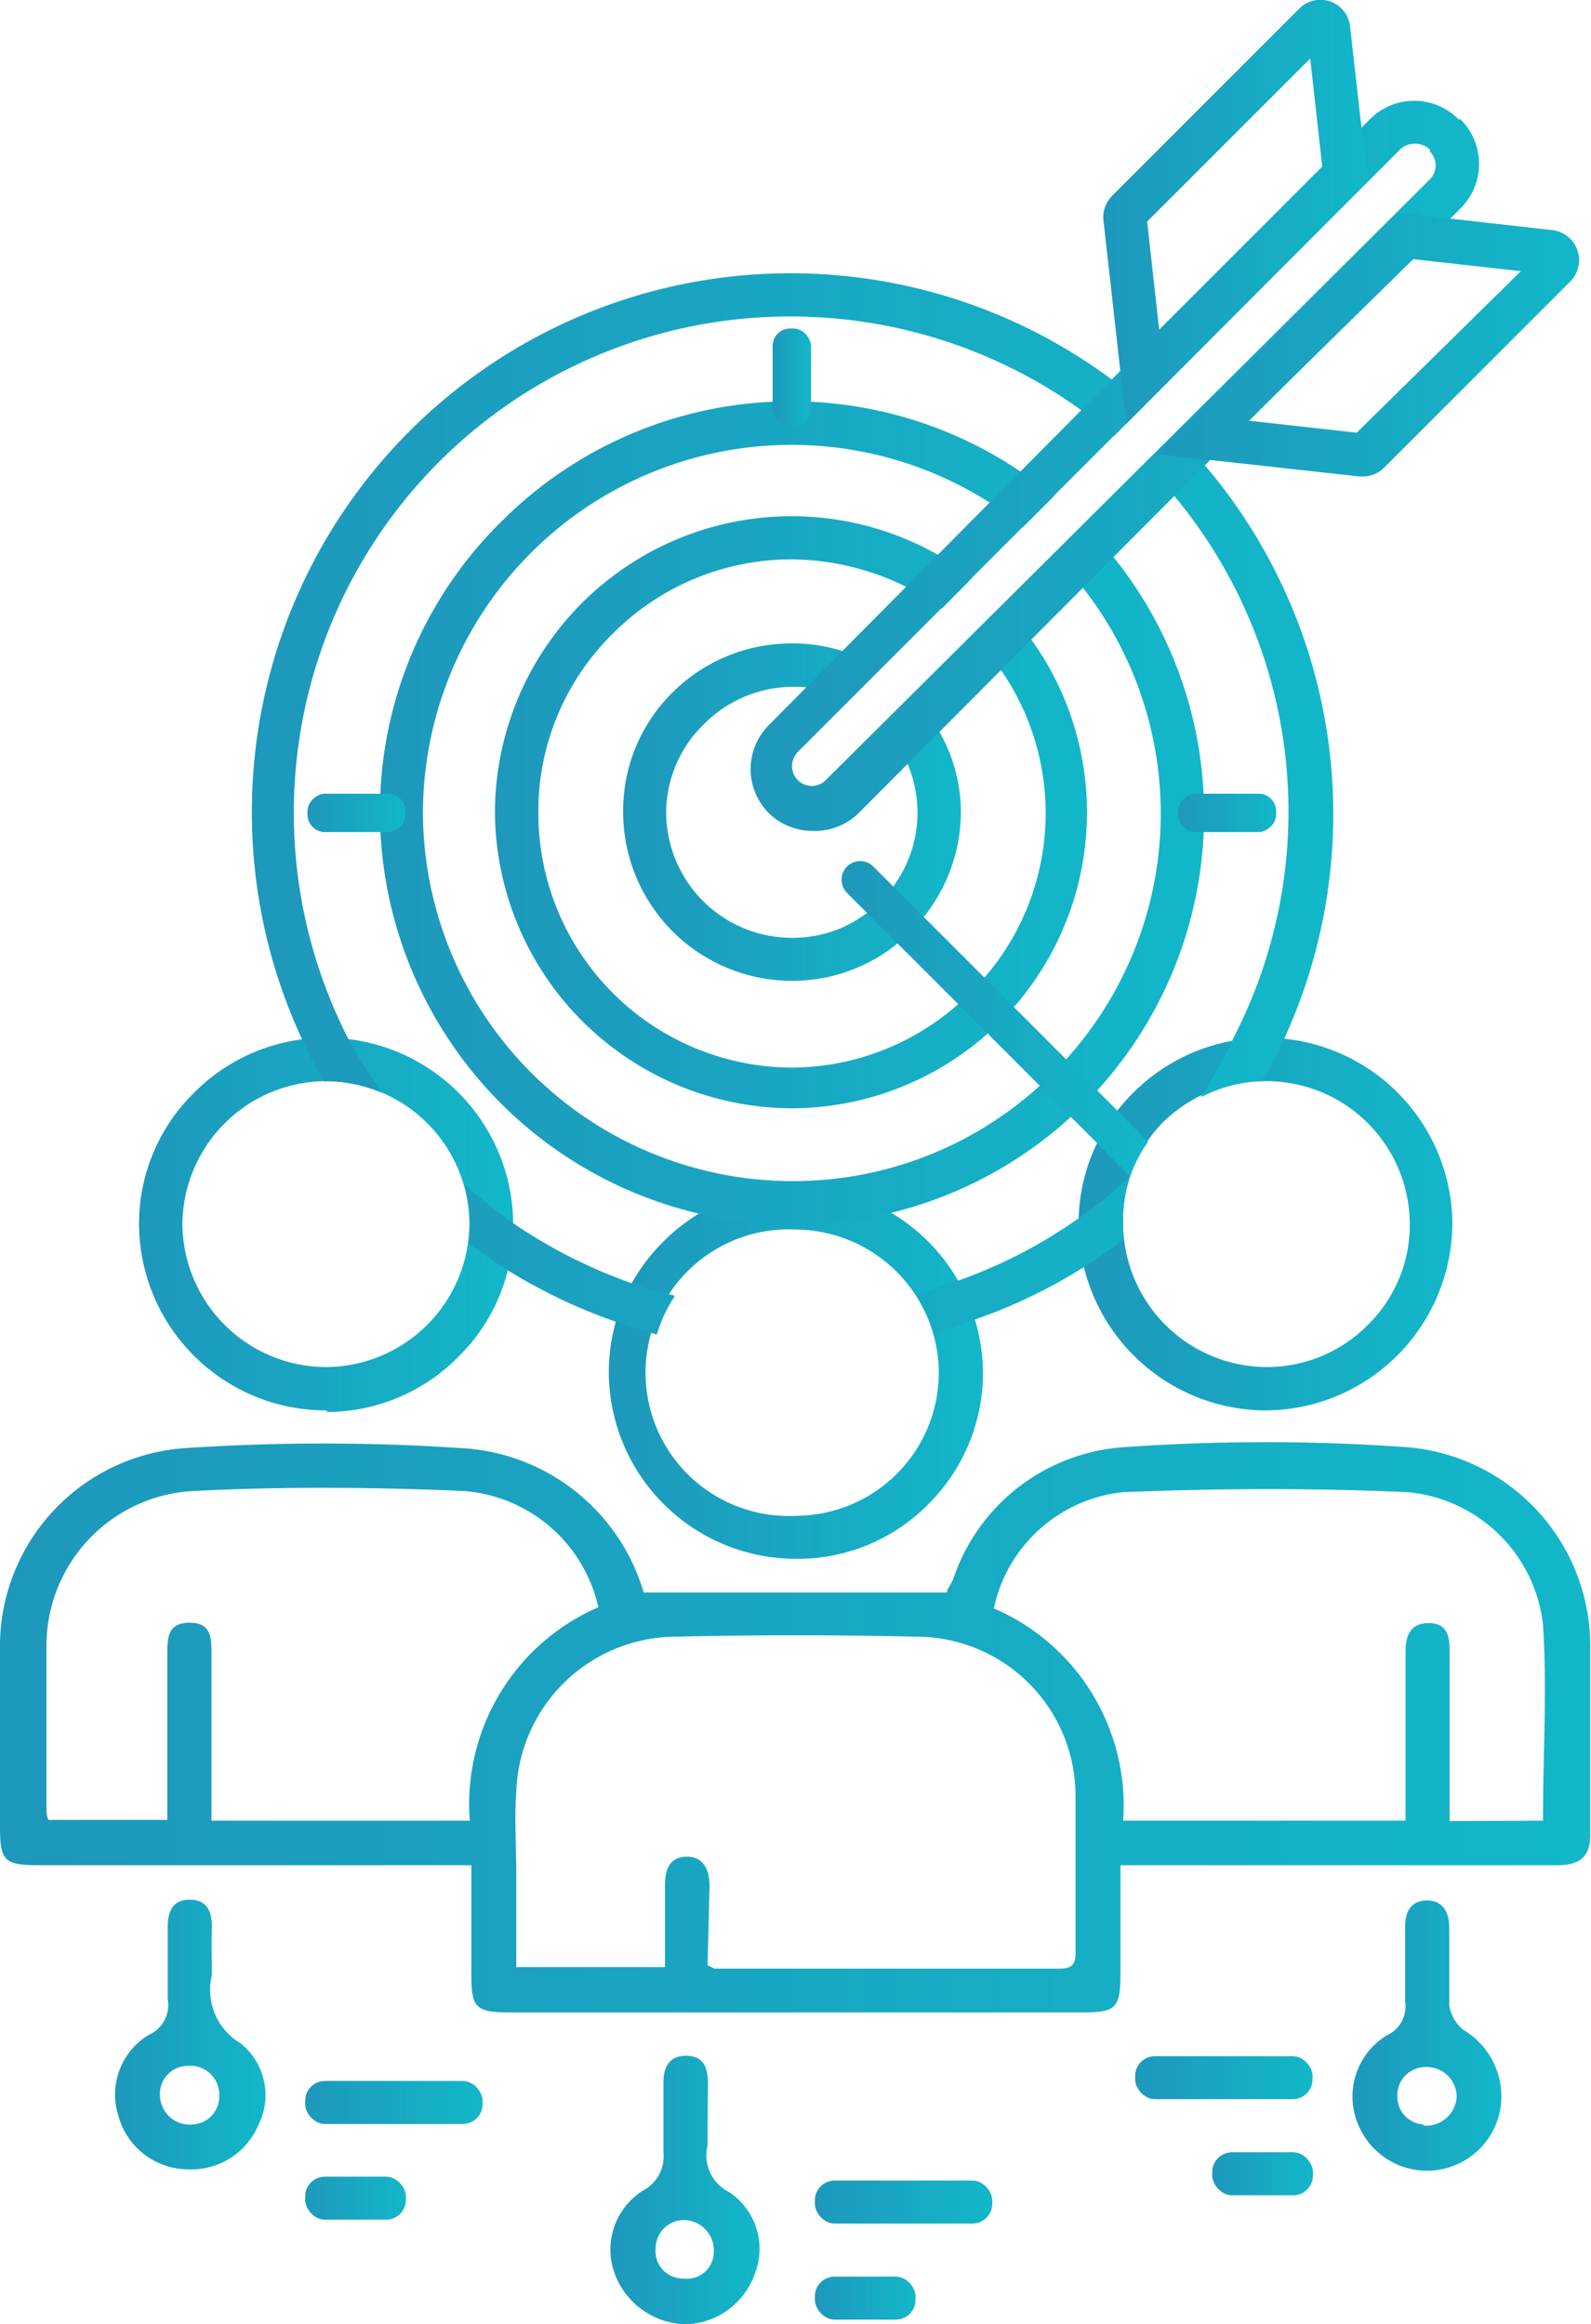
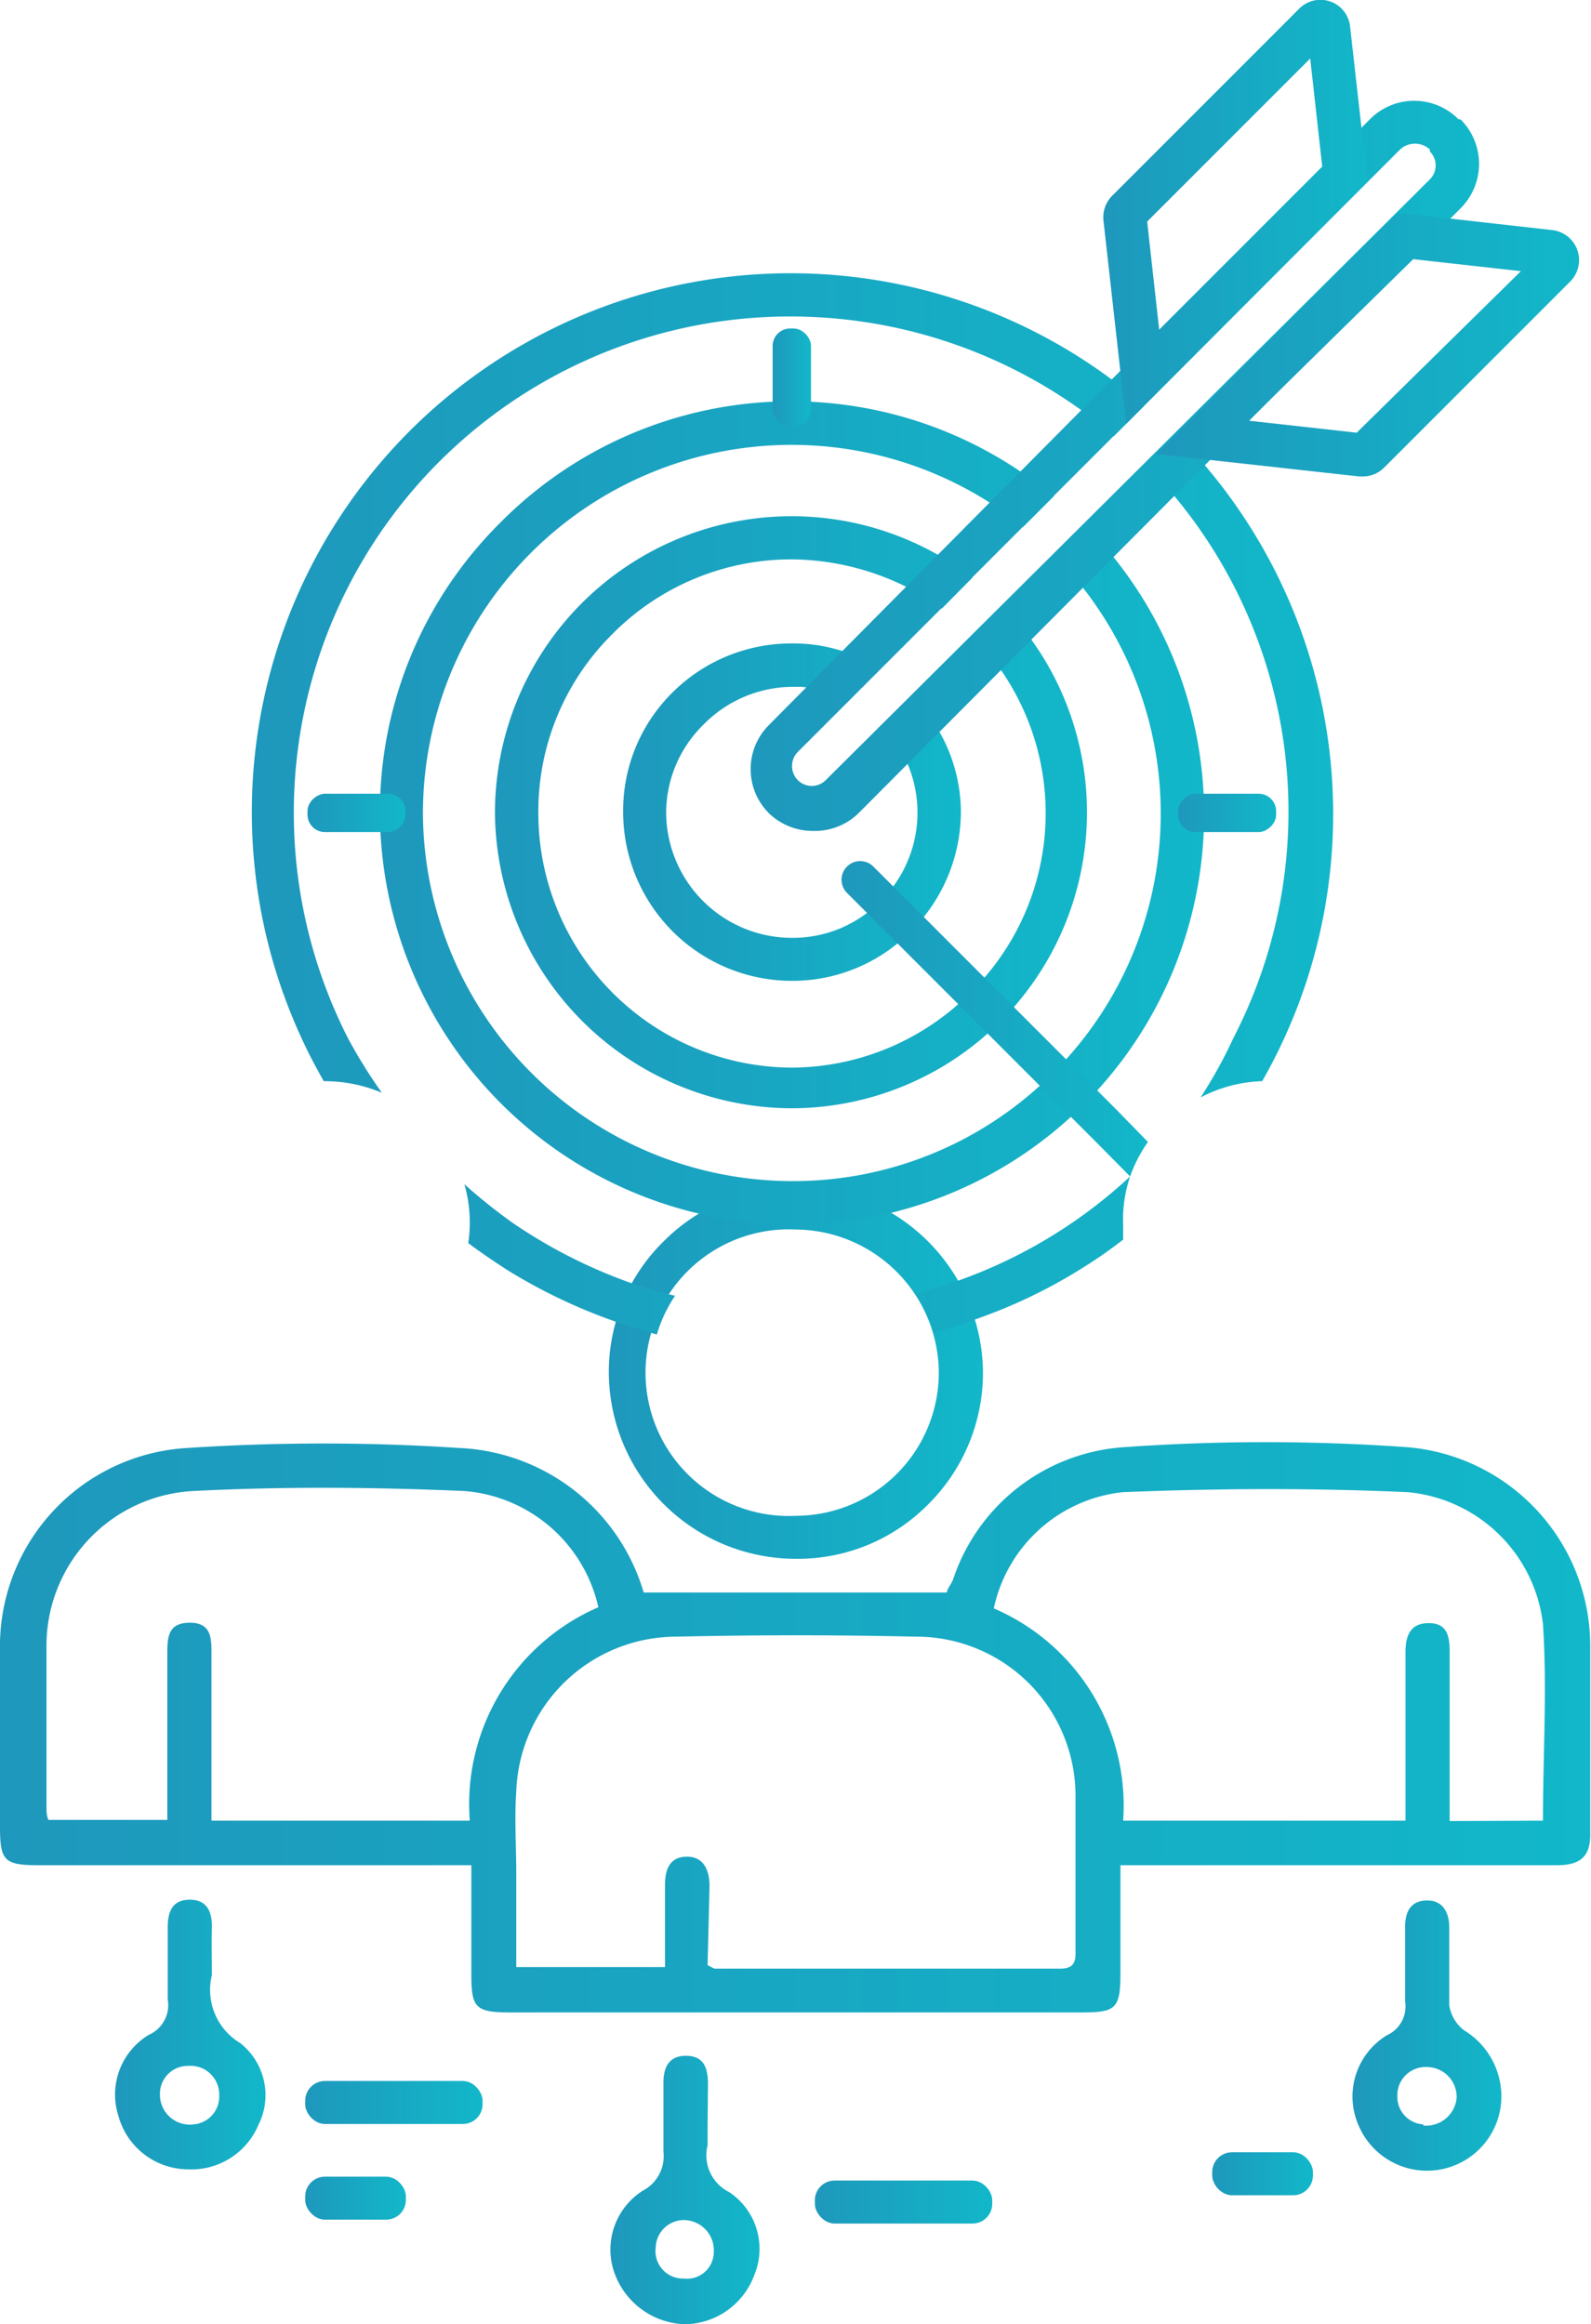
<svg xmlns="http://www.w3.org/2000/svg" xmlns:xlink="http://www.w3.org/1999/xlink" viewBox="0 0 41.08 60">
  <defs>
    <style>.cls-1{fill:url(#未命名的渐变_49);}.cls-2{fill:url(#未命名的渐变_49-2);}.cls-3{fill:url(#未命名的渐变_49-3);}.cls-4{fill:url(#未命名的渐变_49-4);}.cls-5{fill:url(#未命名的渐变_49-5);}.cls-6{fill:url(#未命名的渐变_49-6);}.cls-7{fill:url(#未命名的渐变_49-7);}.cls-8{fill:url(#未命名的渐变_49-8);}.cls-9{fill:url(#未命名的渐变_49-9);}.cls-10{fill:url(#未命名的渐变_49-10);}.cls-11{fill:url(#未命名的渐变_49-11);}.cls-12{fill:url(#未命名的渐变_49-12);}.cls-13{fill:url(#未命名的渐变_49-13);}.cls-14{fill:url(#未命名的渐变_49-14);}.cls-15{fill:url(#未命名的渐变_49-15);}.cls-16{fill:url(#未命名的渐变_49-16);}.cls-17{fill:url(#未命名的渐变_49-17);}.cls-18{fill:url(#未命名的渐变_49-18);}.cls-19{fill:url(#未命名的渐变_49-19);}.cls-20{fill:url(#未命名的渐变_49-20);}.cls-21{fill:url(#未命名的渐变_49-21);}.cls-22{fill:url(#未命名的渐变_49-22);}.cls-23{fill:url(#未命名的渐变_49-23);}.cls-24{fill:url(#未命名的渐变_49-24);}</style>
    <linearGradient id="未命名的渐变_49" y1="44.59" x2="41.08" y2="44.59" gradientUnits="userSpaceOnUse">
      <stop offset="0" stop-color="#1e98bc" />
      <stop offset="1" stop-color="#12b7c9" />
    </linearGradient>
    <linearGradient id="未命名的渐变_49-2" x1="15.78" y1="56.52" x2="19.6" y2="56.52" xlink:href="#未命名的渐变_49" />
    <linearGradient id="未命名的渐变_49-3" x1="2.98" y1="52.5" x2="6.82" y2="52.5" xlink:href="#未命名的渐变_49" />
    <linearGradient id="未命名的渐变_49-4" x1="34.93" y1="52.5" x2="38.75" y2="52.5" xlink:href="#未命名的渐变_49" />
    <linearGradient id="未命名的渐变_49-5" x1="3.59" y1="31.6" x2="13.24" y2="31.6" xlink:href="#未命名的渐变_49" />
    <linearGradient id="未命名的渐变_49-6" x1="15.72" y1="35.44" x2="25.38" y2="35.44" xlink:href="#未命名的渐变_49" />
    <linearGradient id="未命名的渐变_49-7" x1="27.85" y1="31.6" x2="37.51" y2="31.6" xlink:href="#未命名的渐变_49" />
    <linearGradient id="未命名的渐变_49-8" x1="21.04" y1="59.32" x2="23.64" y2="59.32" xlink:href="#未命名的渐变_49" />
    <linearGradient id="未命名的渐变_49-9" x1="21.04" y1="56.85" x2="25.62" y2="56.85" xlink:href="#未命名的渐变_49" />
    <linearGradient id="未命名的渐变_49-10" x1="7.88" y1="56.75" x2="10.48" y2="56.75" xlink:href="#未命名的渐变_49" />
    <linearGradient id="未命名的渐变_49-11" x1="7.88" y1="54.28" x2="12.46" y2="54.28" xlink:href="#未命名的渐变_49" />
    <linearGradient id="未命名的渐变_49-12" x1="31.3" y1="56.11" x2="33.9" y2="56.11" xlink:href="#未命名的渐变_49" />
    <linearGradient id="未命名的渐变_49-13" x1="29.31" y1="53.64" x2="33.9" y2="53.64" xlink:href="#未命名的渐变_49" />
    <linearGradient id="未命名的渐变_49-14" x1="6.5" y1="20.76" x2="34.39" y2="20.76" xlink:href="#未命名的渐变_49" />
    <linearGradient id="未命名的渐变_49-15" x1="9.81" y1="20.99" x2="31.09" y2="20.99" xlink:href="#未命名的渐变_49" />
    <linearGradient id="未命名的渐变_49-16" x1="12.78" y1="20.99" x2="28.11" y2="20.99" xlink:href="#未命名的渐变_49" />
    <linearGradient id="未命名的渐变_49-17" x1="16.09" y1="20.99" x2="24.81" y2="20.99" xlink:href="#未命名的渐变_49" />
    <linearGradient id="未命名的渐变_49-18" x1="19.95" y1="9.75" x2="20.94" y2="9.75" xlink:href="#未命名的渐变_49" />
    <linearGradient id="未命名的渐变_49-19" x1="7.94" y1="20.99" x2="10.48" y2="20.99" gradientTransform="translate(30.19 11.78) rotate(90)" xlink:href="#未命名的渐变_49" />
    <linearGradient id="未命名的渐变_49-20" x1="30.42" y1="20.99" x2="32.95" y2="20.99" gradientTransform="translate(52.67 -10.7) rotate(90)" xlink:href="#未命名的渐变_49" />
    <linearGradient id="未命名的渐变_49-21" x1="21.71" y1="26.33" x2="29.64" y2="26.33" xlink:href="#未命名的渐变_49" />
    <linearGradient id="未命名的渐变_49-22" x1="19.34" y1="12.02" x2="38.19" y2="12.02" xlink:href="#未命名的渐变_49" />
    <linearGradient id="未命名的渐变_49-23" x1="29.85" y1="8.89" x2="40.79" y2="8.89" xlink:href="#未命名的渐变_49" />
    <linearGradient id="未命名的渐变_49-24" x1="28.49" y1="5.47" x2="35.31" y2="5.47" xlink:href="#未命名的渐变_49" />
  </defs>
  <g id="图层_2" data-name="图层 2">
    <g id="图层_1-2" data-name="图层 1">
      <path class="cls-1" d="M16.62,41.11h7.83c0-.09.11-.21.16-.34A5,5,0,0,1,29,37.36a51.52,51.52,0,0,1,7.35,0,5.15,5.15,0,0,1,4.71,5.12c0,1.63,0,3.26,0,4.89,0,.59-.3.78-.86.78H28.93v2.8c0,.91-.13,1-1,1H13.17c-.91,0-1-.13-1-1s0-1.81,0-2.8H1c-.9,0-1-.12-1-1,0-1.59-.06-3.19,0-4.77a5.13,5.13,0,0,1,4.82-5,53.5,53.5,0,0,1,7.05,0A5.2,5.2,0,0,1,16.62,41.11Zm1.65,9.62c.12.06.16.09.2.09l8.91,0c.36,0,.4-.19.39-.47,0-1.34,0-2.68,0-4a4.11,4.11,0,0,0-4.11-4.1q-3.11-.07-6.19,0a4.14,4.14,0,0,0-4.14,4c-.05.7,0,1.4,0,2.1s0,1.6,0,2.43h3.84V48.67c0-.38.1-.73.55-.74s.6.35.6.76ZM39.84,47c0-1.74.11-3.41,0-5.07a3.87,3.87,0,0,0-3.49-3.41c-2.45-.11-4.91-.1-7.36,0a3.82,3.82,0,0,0-3.33,3A5.54,5.54,0,0,1,29,47h7.29c0-.23,0-.43,0-.63,0-1.23,0-2.47,0-3.71,0-.43.12-.76.6-.76s.54.34.54.74c0,1.24,0,2.47,0,3.71,0,.22,0,.44,0,.66ZM15.45,41.49a3.86,3.86,0,0,0-3.46-3c-2.33-.1-4.66-.12-7,0a4,4,0,0,0-3.79,4c0,1.38,0,2.77,0,4.15,0,.11,0,.23.05.34H4.32c0-1.45,0-2.86,0-4.26,0-.43,0-.83.58-.83s.56.43.56.85c0,.89,0,1.77,0,2.66V47h6.67A5.54,5.54,0,0,1,15.45,41.49Z" />
      <path class="cls-2" d="M18.27,54.83c0,.18,0,.37,0,.55a1.06,1.06,0,0,0,.56,1.21,1.76,1.76,0,0,1,.65,2.13A1.94,1.94,0,0,1,17.69,60a2,2,0,0,1-1.83-1.34,1.8,1.8,0,0,1,.74-2.11,1,1,0,0,0,.53-1c0-.59,0-1.19,0-1.79,0-.4.15-.7.6-.69s.54.32.55.69Zm-.63,2.48a.73.73,0,0,0-.71.71.71.71,0,0,0,.73.8.69.69,0,0,0,.77-.69A.78.78,0,0,0,17.64,57.31Z" />
      <path class="cls-3" d="M4.83,56a1.87,1.87,0,0,1-1.77-1.37,1.8,1.8,0,0,1,.78-2.1.84.84,0,0,0,.49-.92c0-.62,0-1.24,0-1.85,0-.41.12-.72.57-.72s.58.32.57.72,0,.82,0,1.23a1.6,1.6,0,0,0,.73,1.75,1.71,1.71,0,0,1,.47,2.12A1.88,1.88,0,0,1,4.83,56ZM5,54.84a.72.72,0,0,0,.66-.75.74.74,0,0,0-.79-.76.72.72,0,0,0-.74.75A.77.77,0,0,0,5,54.84Z" />
      <path class="cls-4" d="M38.75,53.87a1.92,1.92,0,0,1-3.67,1,1.85,1.85,0,0,1,.73-2.33.82.82,0,0,0,.47-.88c0-.64,0-1.28,0-1.92,0-.38.14-.67.55-.68s.59.29.59.7c0,.68,0,1.36,0,2a1,1,0,0,0,.38.65A2,2,0,0,1,38.75,53.87Zm-2,1a.79.79,0,0,0,.86-.71.77.77,0,0,0-.76-.8.73.73,0,0,0-.77.77A.71.71,0,0,0,36.75,54.84Z" />
-       <path class="cls-5" d="M8.43,36.41a4.83,4.83,0,0,1-4.84-4.79A4.73,4.73,0,0,1,5,28.22a4.79,4.79,0,0,1,3.43-1.43h0a4.83,4.83,0,0,1,4.82,4.75A4.72,4.72,0,0,1,11.86,35a4.78,4.78,0,0,1-3.41,1.45h0Zm0-8.5a3.72,3.72,0,0,0-3.72,3.7,3.72,3.72,0,0,0,3.73,3.68h0a3.72,3.72,0,0,0,3.68-3.74,3.71,3.71,0,0,0-3.71-3.64Z" />
      <path class="cls-6" d="M20.56,40.24a4.83,4.83,0,0,1-4.84-4.79,4.72,4.72,0,0,1,1.4-3.39,4.81,4.81,0,0,1,3.43-1.43h0a4.84,4.84,0,0,1,4.83,4.75A4.78,4.78,0,0,1,24,38.8a4.73,4.73,0,0,1-3.41,1.44h0Zm0-8.5a3.7,3.7,0,1,0,0,7.39h0a3.7,3.7,0,0,0,3.68-3.74,3.72,3.72,0,0,0-3.71-3.65Z" />
-       <path class="cls-7" d="M32.69,36.41a4.85,4.85,0,0,1-4.84-4.79,4.73,4.73,0,0,1,1.4-3.4,4.83,4.83,0,0,1,3.43-1.43h0a4.83,4.83,0,0,1,4.82,4.75,4.85,4.85,0,0,1-4.79,4.87h0Zm0-8.5A3.7,3.7,0,0,0,30,29,3.6,3.6,0,0,0,29,31.61a3.72,3.72,0,0,0,3.72,3.68h0a3.66,3.66,0,0,0,2.62-1.11,3.61,3.61,0,0,0,1.06-2.63,3.7,3.7,0,0,0-3.7-3.64Z" />
-       <rect class="cls-8" x="21.04" y="58.77" width="2.6" height="1.11" rx="0.51" />
      <rect class="cls-9" x="21.04" y="56.29" width="4.58" height="1.11" rx="0.51" />
      <rect class="cls-10" x="7.88" y="56.19" width="2.6" height="1.11" rx="0.51" />
      <rect class="cls-11" x="7.88" y="53.72" width="4.58" height="1.11" rx="0.51" />
      <rect class="cls-12" x="31.3" y="55.56" width="2.6" height="1.11" rx="0.51" />
-       <rect class="cls-13" x="29.31" y="53.08" width="4.58" height="1.11" rx="0.51" />
-       <path class="cls-14" d="M31.1,12c-.24-.28-.49-.55-.75-.82l-.79.79c.26.26.51.54.75.82a12.73,12.73,0,0,1,1.54,14A12.23,12.23,0,0,1,31,28.33a3.65,3.65,0,0,1,1.59-.42c.2-.36.4-.73.57-1.1A13.89,13.89,0,0,0,31.1,12ZM29.18,30.37a12.79,12.79,0,0,1-4.44,2.69c-.36.13-.73.24-1.1.34a3.73,3.73,0,0,1,.48,1c.36-.1.71-.21,1.06-.34A13.53,13.53,0,0,0,28,32.7,11.5,11.5,0,0,0,29,32c0-.12,0-.25,0-.38A3.44,3.44,0,0,1,29.18,30.37Zm-.51-20.6A13.91,13.91,0,0,0,7.8,26.83c.17.37.36.73.56,1.08h.06a3.82,3.82,0,0,1,1.44.3A13.41,13.41,0,0,1,9,26.83,12.81,12.81,0,0,1,20.45,8.17a12.85,12.85,0,0,1,7.43,2.39c.3.22.6.45.88.7l.79-.79C29.27,10.22,29,10,28.67,9.77ZM13.24,31.57a14.55,14.55,0,0,1-1.25-1,3.55,3.55,0,0,1,.1,1.52c.32.24.66.47,1,.69a14.22,14.22,0,0,0,2.81,1.34c.35.12.7.23,1.06.33a3.62,3.62,0,0,1,.47-1c-.38-.09-.74-.2-1.11-.32A13.25,13.25,0,0,1,13.24,31.57Z" />
+       <path class="cls-14" d="M31.1,12c-.24-.28-.49-.55-.75-.82l-.79.79c.26.26.51.54.75.82a12.73,12.73,0,0,1,1.54,14A12.23,12.23,0,0,1,31,28.33a3.65,3.65,0,0,1,1.59-.42A13.89,13.89,0,0,0,31.1,12ZM29.18,30.37a12.79,12.79,0,0,1-4.44,2.69c-.36.13-.73.24-1.1.34a3.73,3.73,0,0,1,.48,1c.36-.1.71-.21,1.06-.34A13.53,13.53,0,0,0,28,32.7,11.5,11.5,0,0,0,29,32c0-.12,0-.25,0-.38A3.44,3.44,0,0,1,29.18,30.37Zm-.51-20.6A13.91,13.91,0,0,0,7.8,26.83c.17.37.36.73.56,1.08h.06a3.82,3.82,0,0,1,1.44.3A13.41,13.41,0,0,1,9,26.83,12.81,12.81,0,0,1,20.45,8.17a12.85,12.85,0,0,1,7.43,2.39c.3.22.6.45.88.7l.79-.79C29.27,10.22,29,10,28.67,9.77ZM13.24,31.57a14.55,14.55,0,0,1-1.25-1,3.55,3.55,0,0,1,.1,1.52c.32.24.66.47,1,.69a14.22,14.22,0,0,0,2.81,1.34c.35.12.7.23,1.06.33a3.62,3.62,0,0,1,.47-1c-.38-.09-.74-.2-1.11-.32A13.25,13.25,0,0,1,13.24,31.57Z" />
      <path class="cls-15" d="M28.75,14.38c-.23-.29-.48-.57-.74-.84l-.78.79a9.76,9.76,0,0,1,.73.84,9.46,9.46,0,0,1-.72,12.48,9.46,9.46,0,0,1-6.73,2.84h-.05A9.55,9.55,0,0,1,10.92,21,9.52,9.52,0,0,1,25.5,12.94a8.56,8.56,0,0,1,.92.66l.79-.79a8.52,8.52,0,0,0-.91-.67,10.57,10.57,0,0,0-13.4,1.37A10.5,10.5,0,0,0,9.81,21,10.67,10.67,0,0,0,20.46,31.61h.05a10.59,10.59,0,0,0,8.24-17.23Z" />
      <path class="cls-16" d="M26.64,16.49a8.4,8.4,0,0,0-.73-.85l-.78.79a7.2,7.2,0,0,1,.71.86,6.49,6.49,0,0,1-.72,8.27,6.54,6.54,0,0,1-4.63,2h0A6.57,6.57,0,0,1,13.9,21a6.43,6.43,0,0,1,1.9-4.62,6.5,6.5,0,0,1,4.65-1.94,6.76,6.76,0,0,1,2.87.67,6.6,6.6,0,0,1,1,.6l.79-.8a7.37,7.37,0,0,0-.95-.62A7.66,7.66,0,0,0,12.78,21a7.69,7.69,0,0,0,7.68,7.61h0a7.64,7.64,0,0,0,6.14-12.14Z" />
      <path class="cls-17" d="M24.25,18.88a4.28,4.28,0,0,0-.67-.91l-.79.79a3.38,3.38,0,0,1,.64.95h0a3.22,3.22,0,0,1-.67,3.53,3.28,3.28,0,0,1-1.05.72,3.19,3.19,0,0,1-1.24.25h0A3.25,3.25,0,0,1,17.2,21a3.19,3.19,0,0,1,.94-2.27,3.25,3.25,0,0,1,2.31-1h.22a3.27,3.27,0,0,1,1.24.34l.82-.82a4.32,4.32,0,0,0-1.1-.48h0a4.15,4.15,0,0,0-1.18-.16h0a4.35,4.35,0,0,0-3.1,1.28A4.29,4.29,0,0,0,16.09,21a4.36,4.36,0,0,0,4.37,4.32h0A4.3,4.3,0,0,0,23.56,24a4.36,4.36,0,0,0,1.25-3.09A4.22,4.22,0,0,0,24.25,18.88Z" />
      <rect class="cls-18" x="19.95" y="8.48" width="0.99" height="2.53" rx="0.45" />
      <rect class="cls-19" x="8.71" y="19.72" width="0.99" height="2.53" rx="0.45" transform="translate(-11.78 30.19) rotate(-90)" />
      <rect class="cls-20" x="31.19" y="19.72" width="0.99" height="2.53" rx="0.45" transform="translate(10.7 52.67) rotate(-90)" />
      <path class="cls-21" d="M29.64,29.48a3.59,3.59,0,0,0-.46.89l0,0-.85-.86-6.46-6.46a.48.48,0,0,1,0-.68l0,0a.48.48,0,0,1,.68,0l6.29,6.29Z" />
      <path class="cls-22" d="M21,21.45A1.63,1.63,0,0,1,19.86,21l0,0a1.61,1.61,0,0,1,0-2.29L35.37,3.08a1.61,1.61,0,0,1,2.29,0l.05,0a1.62,1.62,0,0,1,0,2.3L22.16,21A1.61,1.61,0,0,1,21,21.45ZM36.51,3.71a.55.55,0,0,0-.36.15L20.6,19.41a.52.52,0,0,0,0,.73l0,0a.51.51,0,0,0,.72,0L36.92,4.63a.51.51,0,0,0,0-.72l0-.05A.56.56,0,0,0,36.51,3.71Z" />
      <path class="cls-23" d="M35.19,12.3H35.1l-5.25-.58,6.23-6.23,4,.45a.78.78,0,0,1,.47,1.32l-4.82,4.82A.78.78,0,0,1,35.19,12.3Zm0-1.11Zm-2.95-.33,2.79.31L39.27,7l-2.78-.31Z" />
      <path class="cls-24" d="M29.08,10.94l-.59-5.26a.79.79,0,0,1,.23-.63L33.54.23a.77.77,0,0,1,1.32.46l.45,4Zm.54-5.22.31,2.79L34.14,4.3l-.31-2.79Zm0-.16Z" />
    </g>
  </g>
</svg>